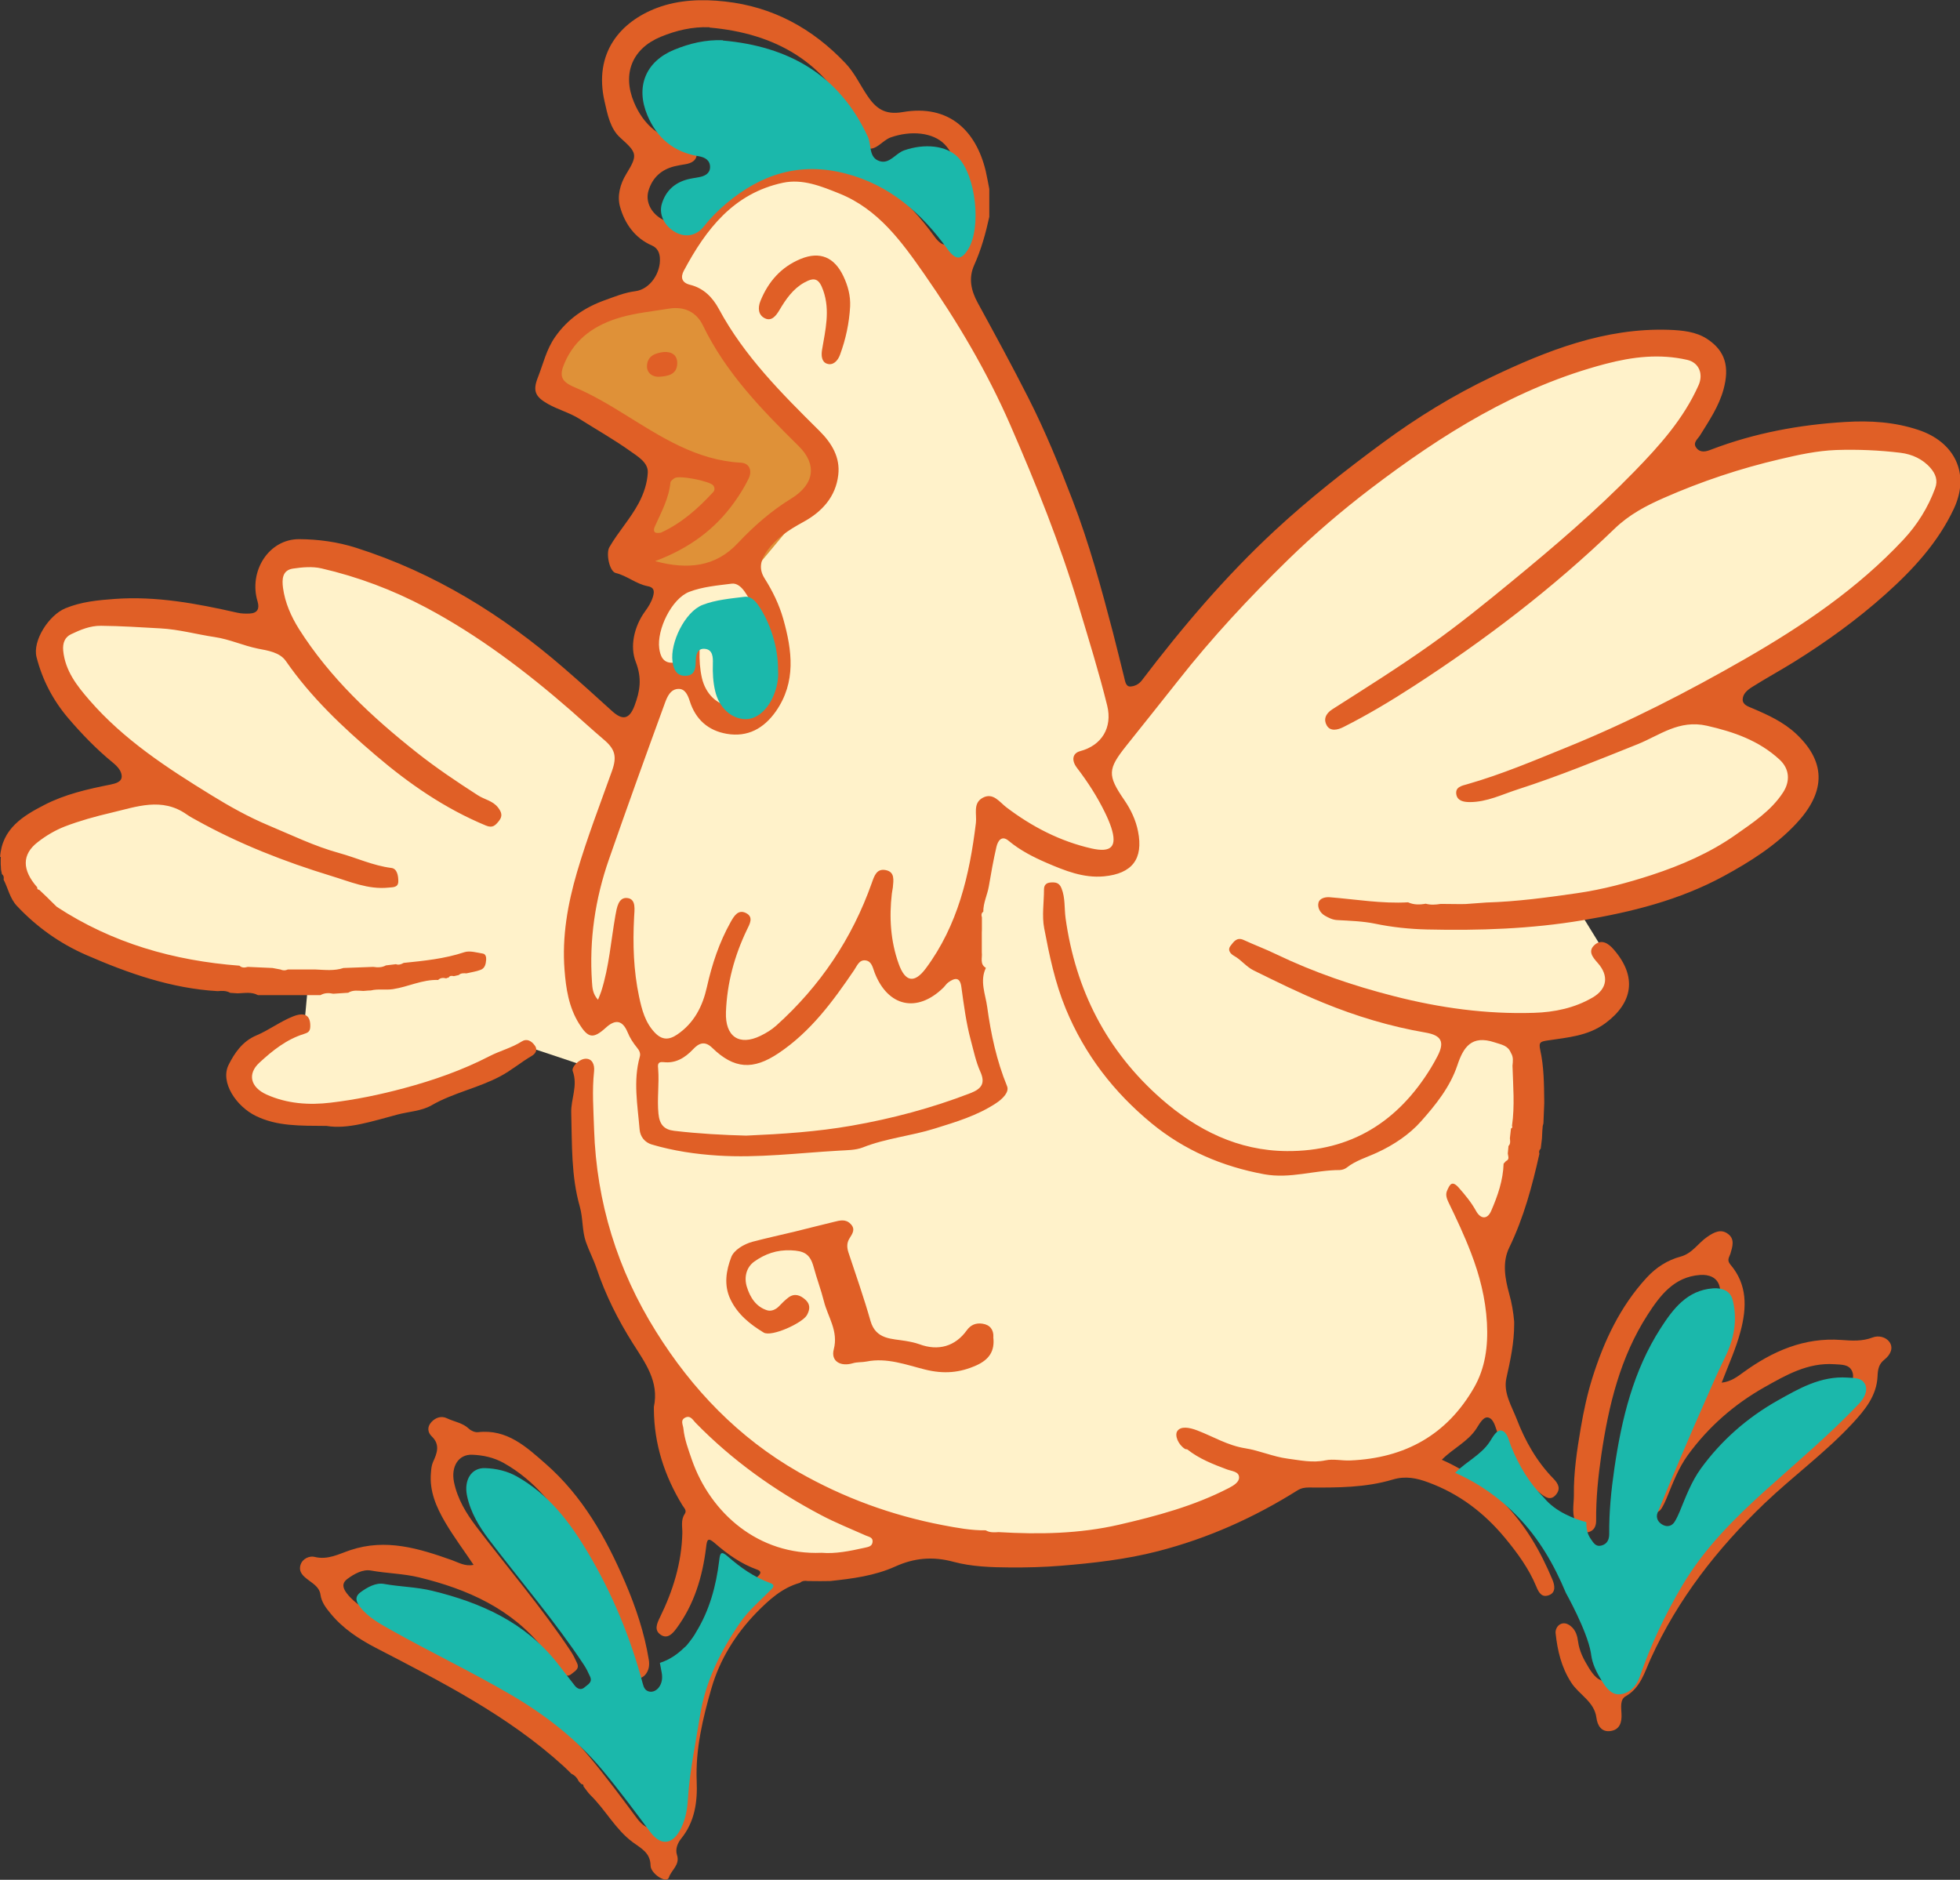
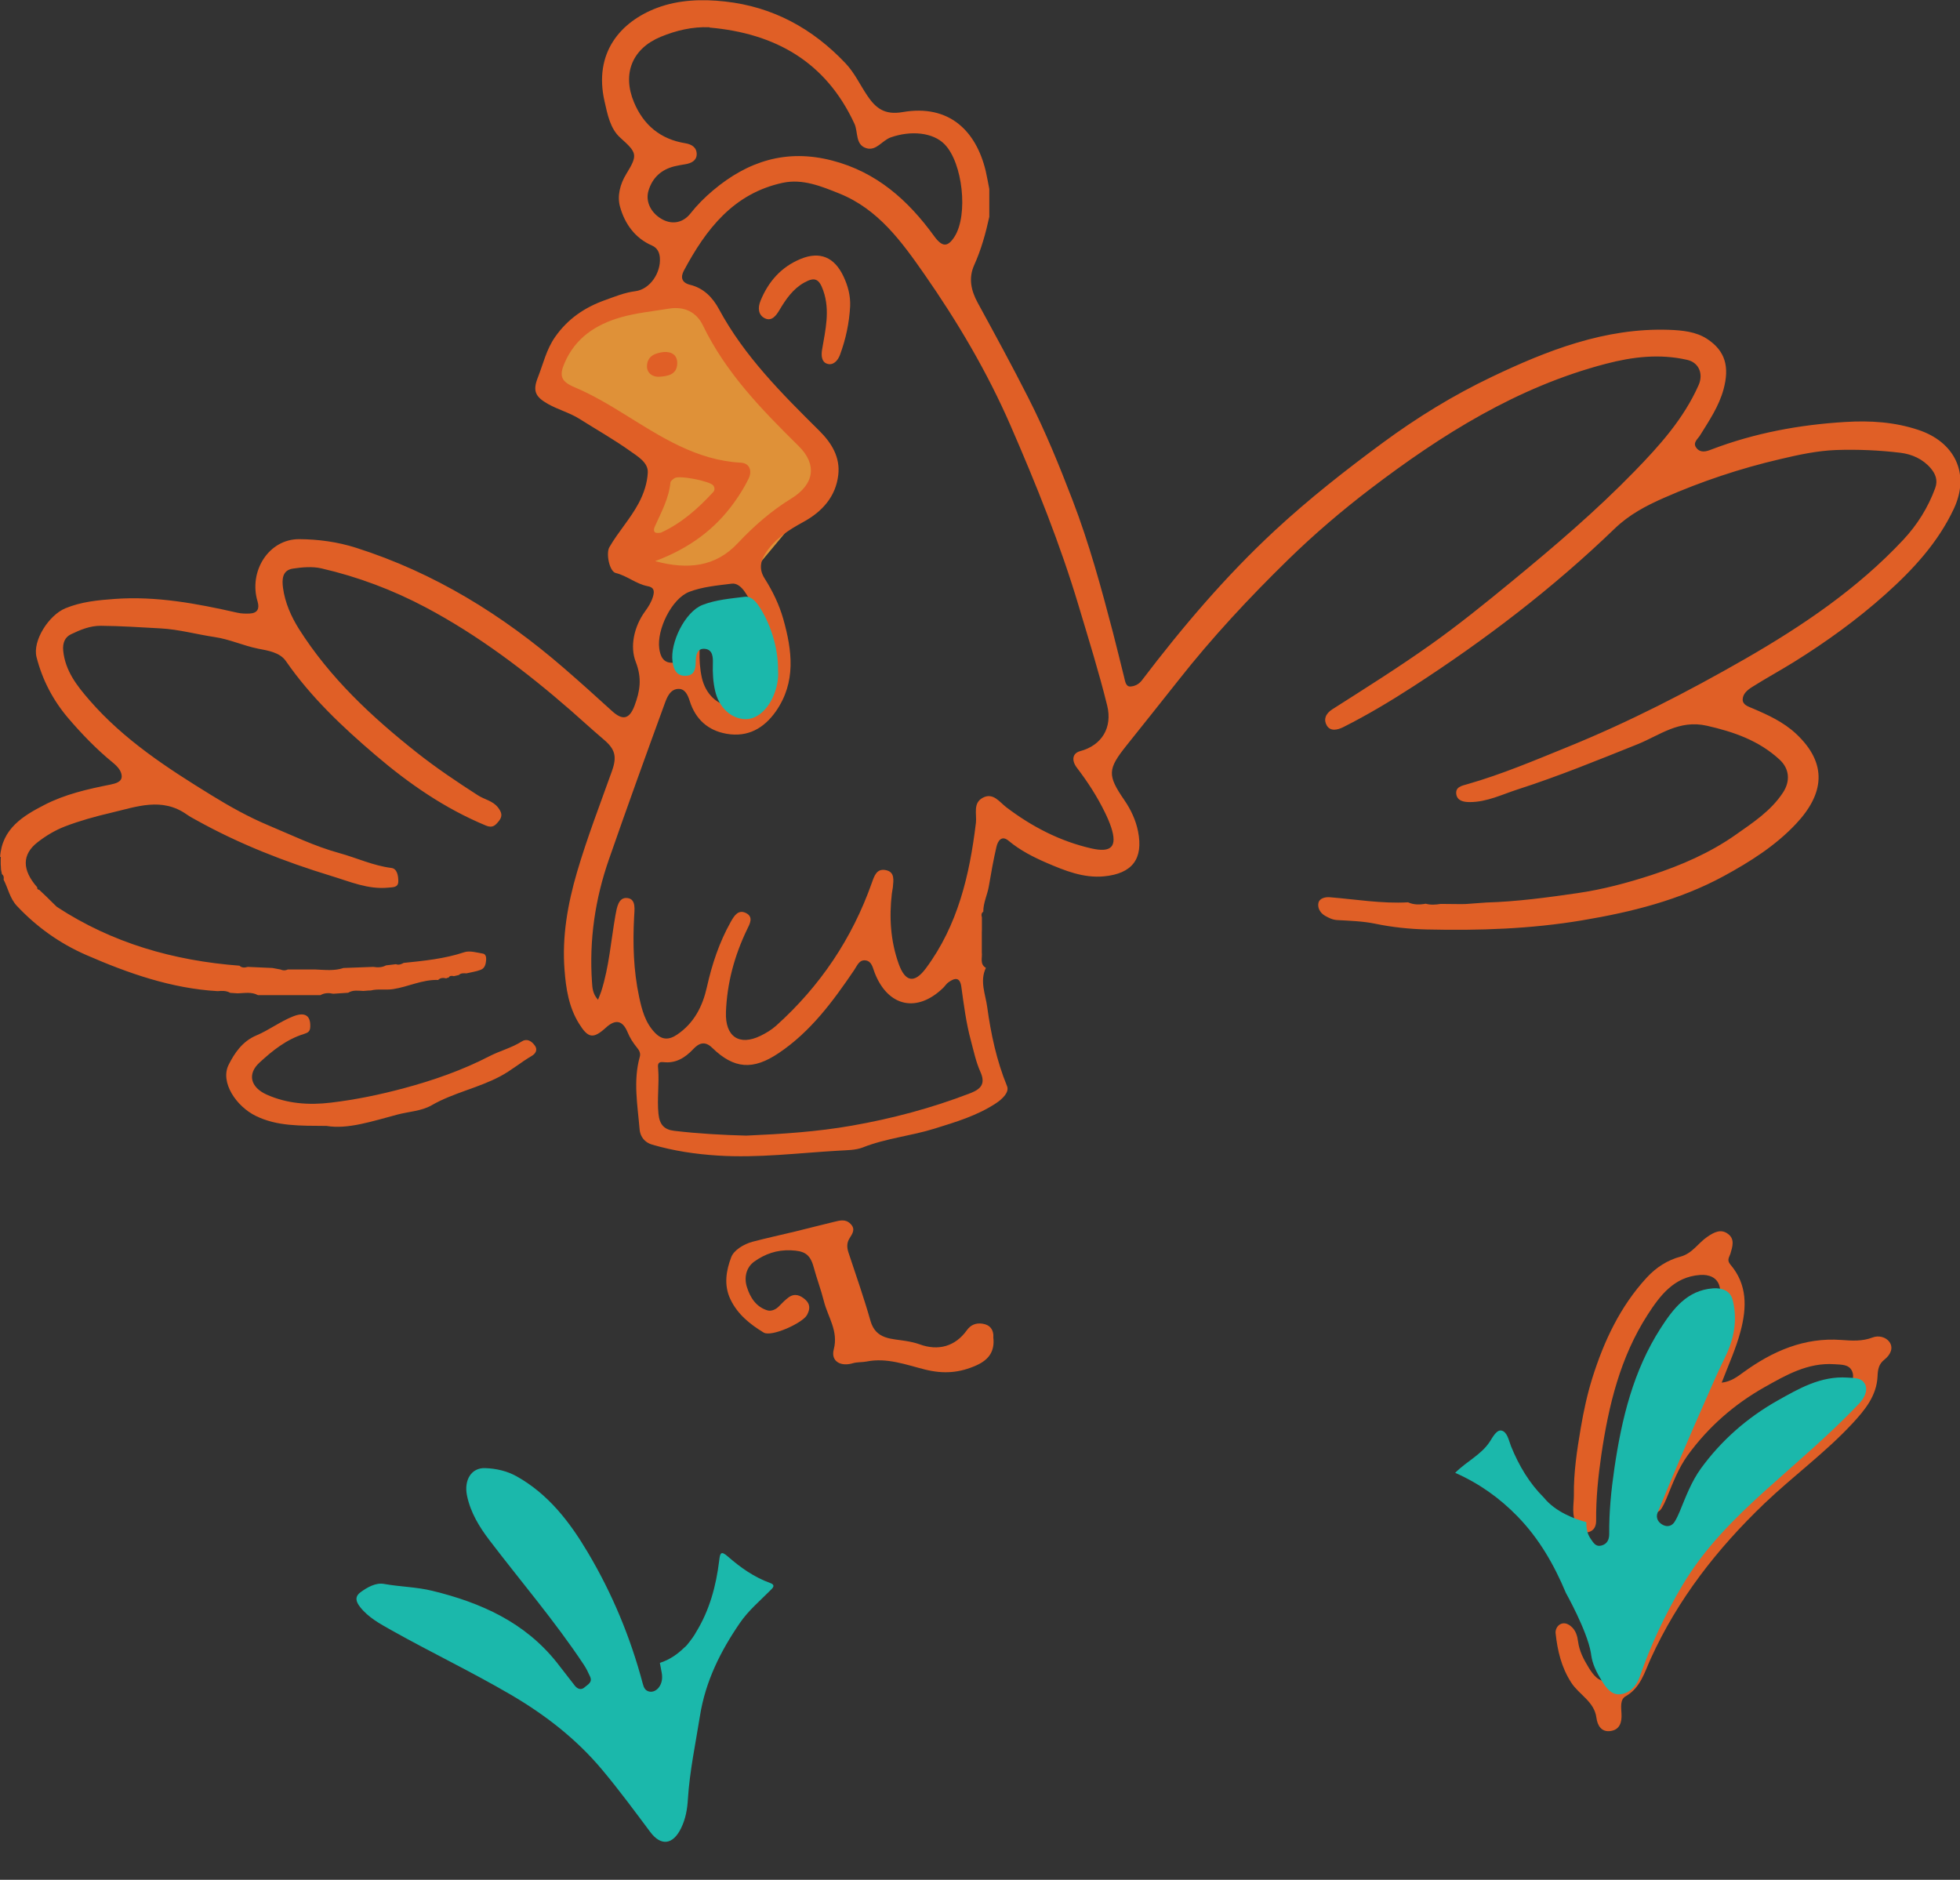
<svg xmlns="http://www.w3.org/2000/svg" viewBox="0 0 196.34 188.31">
  <rect x="0" y="0" width="196.34" height="188.31" fill="#333333" stroke="none" />
  <defs>
    <style> .cls-1 { fill: #1bb8ab; } .cls-2 { fill: #e05f26; } .cls-3 { isolation: isolate; } .cls-4 { mix-blend-mode: multiply; } .cls-5 { fill: #fff2ca; } .cls-6 { fill: #df9138; } </style>
  </defs>
  <g class="cls-3">
    <g id="Layer_2" data-name="Layer 2">
      <g id="Layer_1-2" data-name="Layer 1">
-         <polygon class="cls-5" points="95.63 27.83 103.72 45.17 109.89 61.35 112.58 70.59 130.3 52.1 146.1 41.31 158.42 35.54 171.52 34.38 171.13 39.39 166.9 47.09 182.69 44.01 193.48 45.17 194.63 48.63 190.78 55.95 179.22 64.04 170.75 69.82 178.07 74.06 179.99 77.91 175.37 83.69 166.51 88.31 158.04 91.01 161.12 96.01 161.5 99.48 156.5 102.56 151.87 102.56 153.41 106.41 152.64 115.66 149.95 123.36 149.95 131.45 149.95 137.62 144.17 144.55 134.93 148.02 127.61 147.63 121.06 151.48 109.12 154.57 90.24 153.79 86.39 155.72 79.46 156.88 70.98 151.87 67.9 146.48 67.51 138.77 62.51 131.07 59.43 122.21 58.65 106.8 52.88 104.87 42.09 109.88 33.23 111.42 26.68 110.65 24.37 107.57 30.53 102.18 30.92 97.94 19.36 97.55 8.96 94.09 2.41 89.47 1.26 86 3.57 81.76 16.28 78.29 8.96 71.75 5.5 66.35 5.88 62.12 13.97 60.96 28.61 63.27 27.84 58.26 29.38 55.57 34.77 55.95 43.25 58.65 52.11 64.43 62.89 74.06 65.97 67.51 64.82 64.43 67.9 58.65 75.22 57.49 77.53 52.87 81 50.56 82.92 46.32 77.91 40.16 73.29 34.38 69.06 29.37 65.97 29.37 68.67 23.21 76.76 17.05 84.85 17.43 89.86 20.9 95.63 27.83" />
        <polygon class="cls-6" points="69.06 29.37 73.68 37.08 79.84 43.24 82.92 46.32 81 50.56 75.22 57.49 67.9 58.65 62.51 55.18 66.36 45.17 55.19 38.62 57.11 32.84 69.06 29.37" />
        <path class="cls-2" d="M.01,85.85c.19-2.84,2.3-4.12,4.44-5.22,2.05-1.06,4.32-1.58,6.59-2.03.52-.11,1.2-.26,1.15-.89-.04-.48-.38-.9-.88-1.31-1.64-1.34-3.12-2.87-4.51-4.5-1.52-1.8-2.56-3.81-3.14-6.07-.42-1.63,1.22-4.21,2.9-4.9,1.58-.65,3.24-.81,4.9-.93,4.19-.31,8.26.46,12.32,1.38.4.09.83.1,1.24.08.79-.04.99-.5.78-1.21-.91-3.01,1.11-6.26,4.18-6.24,1.89.01,3.84.27,5.71.87,7.81,2.49,14.62,6.7,20.78,12.03,1.63,1.41,3.24,2.86,4.83,4.31,1.08.99,1.75.82,2.26-.52.55-1.47.77-2.74.12-4.41-.59-1.52-.18-3.51.94-5.05.33-.45.62-.91.79-1.47.19-.63.06-.94-.53-1.05-1.16-.22-2.05-1.04-3.2-1.32-.64-.16-.99-1.96-.64-2.58.88-1.53,2.09-2.83,2.93-4.4.53-.99.87-2.05.92-3.08.05-1.01-1-1.61-1.74-2.14-1.64-1.17-3.41-2.17-5.12-3.25-.99-.62-2.13-.91-3.15-1.49-1.25-.71-1.54-1.29-1-2.65.54-1.37.85-2.81,1.73-4.06,1.27-1.82,2.98-2.97,5.01-3.69.98-.35,1.93-.75,3.02-.89,1.47-.18,2.58-1.85,2.46-3.36-.04-.48-.21-.96-.8-1.22-1.7-.74-2.72-2.19-3.19-3.88-.3-1.07,0-2.27.63-3.29,1.19-1.94,1.06-2.12-.62-3.64-1-.9-1.27-2.34-1.56-3.62-1.11-4.86,1.58-7.99,5.28-9.38,2.14-.8,4.48-.89,6.79-.63,4.8.53,8.76,2.7,12.06,6.18.92.97,1.46,2.17,2.19,3.25.84,1.25,1.73,1.96,3.53,1.65,4.65-.81,7.36,1.86,8.33,5.89.14.6.24,1.21.36,1.81,0,.93,0,1.86,0,2.79-.36,1.65-.81,3.28-1.51,4.83-.59,1.31-.32,2.55.35,3.78,1.73,3.17,3.46,6.34,5.09,9.56,1.68,3.31,3.08,6.74,4.41,10.21,1.66,4.32,2.87,8.76,4.04,13.23.39,1.5.75,3.01,1.13,4.52.1.39.16.95.63.92.39-.02.83-.2,1.14-.61,4.06-5.34,8.4-10.45,13.33-15.02,3.41-3.16,7.06-6.03,10.81-8.79,3.43-2.53,7.07-4.76,10.88-6.58,5.59-2.67,11.4-4.95,17.8-4.73,1.32.05,2.68.18,3.79.9,1.86,1.21,2.27,2.82,1.66,5.07-.47,1.71-1.44,3.13-2.35,4.6-.23.38-.78.74-.36,1.27.42.52.98.35,1.49.15,4.32-1.65,8.79-2.48,13.42-2.76,2.52-.15,4.91,0,7.3.79,3.62,1.19,5.24,4.35,3.57,7.91-1.61,3.42-4.1,6.1-6.86,8.57-2.83,2.53-5.89,4.74-9.13,6.76-1.4.87-2.84,1.65-4.23,2.53-.5.32-.9.68-.93,1.21-.03.56.54.73.99.92,1.55.66,3.08,1.36,4.34,2.53,3.25,3.03,2.8,6.08,0,9.05-2.06,2.19-4.58,3.78-7.22,5.22-4.44,2.41-9.22,3.6-14.16,4.43-5.17.87-10.36,1.04-15.57.92-1.72-.04-3.49-.22-5.21-.58-1.22-.25-2.5-.29-3.76-.36-.49-.02-.87-.22-1.26-.44-.5-.29-.77-.83-.64-1.32.11-.4.63-.57,1.12-.53,2.61.21,5.21.66,7.85.51.57.26,1.17.25,1.77.14.5.14,1,.1,1.5.02.68,0,1.35.01,2.03.02.16,0,.32,0,.49-.01.68-.05,1.36-.1,2.05-.15,3.07-.09,6.09-.5,9.13-.94,2.55-.37,5.01-1.03,7.41-1.81,2.96-.97,5.86-2.22,8.43-4.03,1.73-1.22,3.55-2.4,4.75-4.24.74-1.13.66-2.38-.36-3.31-2.06-1.89-4.54-2.76-7.27-3.38-2.8-.63-4.72.96-6.93,1.85-3.97,1.59-7.92,3.21-11.99,4.52-1.59.51-3.1,1.28-4.83,1.28-.65,0-1.25-.14-1.35-.79-.1-.72.52-.84,1.13-1.01,3.43-.98,6.72-2.38,10.02-3.72,6.15-2.5,12.04-5.53,17.79-8.83,5.77-3.32,11.27-7.04,15.85-11.94,1.38-1.48,2.47-3.21,3.18-5.15.3-.81.03-1.45-.46-2.02-.78-.91-1.87-1.39-3-1.53-2.14-.26-4.29-.35-6.45-.28-1.91.07-3.78.48-5.6.91-4,.93-7.9,2.23-11.67,3.89-1.8.79-3.48,1.68-4.93,3.08-6.17,5.95-12.95,11.13-20.15,15.79-2.27,1.47-4.59,2.86-7.01,4.08-.59.3-1.31.46-1.67-.15-.33-.56-.17-1.17.56-1.63,3.31-2.11,6.64-4.2,9.84-6.47,2.79-1.98,5.46-4.14,8.11-6.32,4.26-3.5,8.46-7.08,12.31-11.04,2.52-2.59,4.92-5.26,6.42-8.63.5-1.12.05-2.27-1.14-2.54-2.76-.63-5.47-.31-8.17.4-8.85,2.32-16.41,7.07-23.59,12.54-2.88,2.2-5.64,4.56-8.22,7.08-3.9,3.81-7.63,7.81-11.01,12.11-1.72,2.18-3.46,4.35-5.19,6.52-1.87,2.35-1.92,2.95-.21,5.44.67.97,1.16,2.03,1.38,3.14.55,2.76-.58,4.24-3.42,4.51-2.05.19-3.91-.57-5.73-1.35-1.34-.58-2.66-1.25-3.81-2.21-.7-.59-1.08,0-1.22.59-.31,1.32-.54,2.65-.77,3.99-.15.85-.56,1.64-.55,2.52-.22.15-.2.35-.14.57,0,.41,0,.83,0,1.24,0,.09,0,.18-.01.27,0,.33,0,.66,0,.99,0,.09,0,.18,0,.27v.74c.07.54-.23,1.17.41,1.55-.64,1.32-.04,2.65.13,3.91.37,2.7.94,5.38,1.99,7.94.24.59-.44,1.27-1.11,1.71-1.88,1.24-4,1.87-6.12,2.53-2.38.75-4.89.97-7.23,1.9-.72.28-1.61.27-2.41.32-4.03.23-8.06.75-12.11.49-2.23-.14-4.44-.47-6.59-1.1-.72-.21-1.18-.79-1.24-1.52-.2-2.43-.66-4.86.02-7.28.1-.35-.06-.65-.28-.91-.39-.48-.71-.97-.95-1.56-.5-1.19-1.22-1.31-2.17-.44-1.28,1.16-1.78,1.05-2.69-.41-1.03-1.66-1.31-3.53-1.45-5.38-.26-3.33.31-6.57,1.25-9.79,1.01-3.44,2.3-6.77,3.5-10.13.52-1.46.32-2.2-.85-3.18-1.12-.95-2.2-1.95-3.3-2.91-4.49-3.91-9.23-7.5-14.5-10.3-3.3-1.75-6.8-3.07-10.45-3.91-.9-.21-1.92-.12-2.85.02-1.1.16-1.11,1.11-1,1.94.2,1.48.81,2.85,1.59,4.1,3.11,4.91,7.28,8.8,11.8,12.38,1.96,1.55,4.03,2.94,6.13,4.29.66.43,1.5.54,2.03,1.24.36.47.46.85.08,1.33-.35.43-.62.75-1.31.46-4.1-1.7-7.69-4.18-11.04-7.04-3.32-2.83-6.48-5.81-8.99-9.43-.61-.89-1.83-1.06-2.8-1.25-1.48-.3-2.84-.94-4.33-1.16-1.82-.27-3.58-.77-5.44-.87-1.98-.11-3.96-.24-5.95-.26-1.1-.01-2.07.4-3.01.85-.61.29-.85.87-.78,1.64.2,2.03,1.38,3.52,2.62,4.95,3.45,3.98,7.8,6.81,12.24,9.54,1.83,1.13,3.72,2.18,5.67,3,2.34.98,4.65,2.11,7.13,2.79,1.74.48,3.39,1.26,5.22,1.49.57.07.69.78.69,1.32,0,.66-.52.6-.99.65-2.03.21-3.87-.61-5.73-1.17-4.68-1.43-9.24-3.21-13.53-5.6-.31-.17-.63-.34-.93-.55-2.5-1.77-5.03-.78-7.59-.18-1.58.37-3.14.8-4.65,1.38-.99.39-1.89.93-2.71,1.57-1.59,1.23-1.57,2.79-.04,4.52-.03.16.05.23.2.25.26.25.52.5.79.75.08.08.15.15.23.23.18.17.35.35.53.52.07.07.15.14.22.21,5.56,3.64,11.72,5.39,18.29,5.89.25.24.54.2.83.12.82.04,1.65.07,2.47.11.27.05.53.1.8.15.25.11.49.12.74,0,.34,0,.68,0,1.02,0,.58,0,1.16,0,1.75,0,.94.04,1.89.16,2.81-.15.99-.04,1.99-.08,2.98-.11.44.07.87.07,1.27-.15.33-.04.66-.08,1-.12.29.11.54,0,.78-.13,2.05-.21,4.09-.41,6.07-1.07.55-.18,1.25.04,1.87.14.24.04.34.31.32.6-.03.43-.12.86-.54,1.02-.45.18-.95.24-1.44.36-.27-.02-.55-.04-.77.17-.16.04-.33.07-.49.11-.21-.05-.4-.07-.53.15-.09,0-.16.02-.23.07-.3-.07-.58-.07-.81.16-1.58-.06-3,.69-4.53.92-.75.11-1.49-.05-2.21.13-.09,0-.18,0-.26.01-.16.01-.32.03-.49.04-.52-.02-1.04-.12-1.52.18-.5.03-1,.07-1.5.1-.44-.1-.88-.09-1.28.14-2.09,0-4.18,0-6.26,0-.65-.35-1.35-.2-2.03-.18-.25-.02-.5-.03-.75-.05-.4-.23-.83-.21-1.26-.17-4.64-.27-8.96-1.79-13.16-3.62-2.64-1.15-4.96-2.8-6.95-4.92-.71-.76-.88-1.76-1.33-2.63.04-.21.02-.41-.17-.55-.03-.15-.06-.31-.09-.46,0-.17-.02-.35-.03-.52,0-.16,0-.33,0-.49,0-.09,0-.18.01-.27ZM59.88,100.21c.14-.36.26-.62.35-.9.79-2.48.97-5.07,1.42-7.62.14-.75.29-1.83,1.19-1.73.92.1.71,1.21.68,1.92-.14,2.68-.06,5.34.5,7.97.28,1.31.61,2.59,1.59,3.61.71.73,1.39.74,2.22.18,1.7-1.15,2.55-2.83,2.98-4.75.51-2.29,1.24-4.49,2.39-6.54.33-.58.74-1.29,1.54-.88.78.4.35,1.11.09,1.65-1.26,2.62-2,5.35-2.11,8.27-.09,2.44,1.31,3.42,3.47,2.37.57-.28,1.1-.6,1.57-1.02,4.4-3.96,7.6-8.72,9.57-14.29.25-.7.48-1.46,1.38-1.29.96.18.79,1.03.73,1.73-.02.21-.08.41-.1.62-.28,2.39-.13,4.76.68,7.03.65,1.83,1.57,2.02,2.73.46,3.2-4.31,4.38-9.35,5.01-14.57.1-.88-.32-1.97.68-2.51,1.05-.57,1.69.44,2.38.96,2.56,1.94,5.36,3.39,8.5,4.11,2.02.46,2.62-.18,1.99-2.11-.17-.51-.39-1.01-.63-1.5-.77-1.58-1.72-3.05-2.79-4.45-.6-.78-.44-1.48.3-1.68,2.19-.58,3.26-2.37,2.72-4.57-.83-3.36-1.86-6.65-2.85-9.96-1.85-6.2-4.26-12.18-6.84-18.11-2.34-5.37-5.3-10.37-8.63-15.15-2.27-3.25-4.61-6.5-8.5-8.07-1.82-.73-3.68-1.5-5.67-1.08-4.94,1.06-7.7,4.65-9.92,8.81-.34.64-.23,1.2.63,1.41,1.34.33,2.24,1.24,2.88,2.42,2.55,4.74,6.31,8.48,10.07,12.21,1.25,1.24,2.1,2.67,1.89,4.42-.25,2.18-1.62,3.69-3.52,4.72-1.45.79-2.81,1.67-3.74,3.08-.54.83-.7,1.64-.12,2.56.8,1.26,1.46,2.62,1.87,4.06.89,3.16,1.31,6.32-.74,9.26-1.2,1.71-2.82,2.61-4.92,2.25-1.86-.32-3.13-1.44-3.71-3.29-.18-.56-.45-1.21-1.1-1.21-.83,0-1.16.8-1.39,1.43-1.9,5.2-3.78,10.41-5.6,15.64-1.39,3.98-1.99,8.09-1.7,12.31.04.57.06,1.16.61,1.77ZM71.08,2.73c-1.72-.07-3.35.32-4.9.96-2.85,1.18-3.87,3.7-2.67,6.56.96,2.29,2.66,3.7,5.14,4.1.66.11,1.15.43,1.14,1.11-.01.63-.54.89-1.12.99-.37.06-.74.12-1.11.21-1.32.33-2.21,1.14-2.6,2.45-.33,1.1.27,2.28,1.43,2.89,1,.52,2.05.3,2.77-.61.67-.85,1.43-1.61,2.26-2.31,3.5-2.95,7.37-4.18,11.93-3,4.46,1.15,7.62,3.98,10.23,7.58.81,1.11,1.36,1.12,2.05.03,1.37-2.18.81-7.37-1-9.23-1.17-1.21-3.4-1.4-5.39-.7-.87.3-1.45,1.38-2.44,1.09-1.15-.34-.82-1.63-1.21-2.46-2.87-6.21-7.94-9.05-14.52-9.63ZM74.76,113.76c3.64-.16,7.1-.39,10.53-.99,4.07-.71,8.05-1.77,11.91-3.26,1.08-.42,1.55-.95,1-2.16-.44-.98-.66-2.06-.94-3.1-.48-1.77-.71-3.59-.96-5.4-.14-1-.66-.9-1.29-.45-.2.14-.34.37-.52.55-2.62,2.55-5.54,1.91-6.87-1.5-.19-.48-.28-1.15-.9-1.24-.66-.1-.87.56-1.17.99-2.12,3.12-4.34,6.14-7.54,8.29-2.57,1.73-4.47,1.61-6.67-.53-.75-.73-1.35-.45-1.91.15-.81.86-1.75,1.43-2.95,1.29-.68-.08-.57.36-.55.68.12,1.5-.12,2.99.03,4.49.11,1.08.56,1.59,1.58,1.71,2.45.29,4.91.42,7.21.48ZM65.62,56.21c3.32.9,6.09.55,8.28-1.79,1.62-1.72,3.35-3.24,5.37-4.48,2.36-1.46,2.57-3.45.73-5.26-3.69-3.64-7.29-7.33-9.59-12.09-.62-1.28-1.81-1.94-3.42-1.67-1.61.27-3.24.42-4.81.87-2.5.72-4.54,2.06-5.62,4.56-.56,1.29-.37,1.86.97,2.43,1.78.75,3.43,1.73,5.06,2.74,3.62,2.24,7.17,4.59,11.63,4.83.89.05,1.14.84.77,1.6-.4.82-.89,1.61-1.42,2.35-1.94,2.72-4.52,4.63-7.94,5.91ZM76.61,65.82c.02-2.33-.82-4.85-2.02-6.56-.35-.5-.8-.86-1.3-.79-1.43.18-2.93.31-4.25.82-1.76.68-3.26,3.79-3,5.67.1.73.37,1.44,1.27,1.43.86-.01,1.03-.57,1.05-1.36.01-.56.07-1.43.94-1.34.78.08.8.84.78,1.49-.03.92.03,1.83.23,2.73.37,1.6,1.52,2.73,2.93,2.82,1.16.07,2.28-.87,2.91-2.34.37-.87.52-1.75.46-2.55ZM66,53.38c.08-.01.17,0,.25-.04,2.03-.94,3.67-2.39,5.17-4.02.18-.19.21-.43.04-.68-.31-.44-3.45-1.06-3.89-.74-.16.12-.4.28-.41.44-.16,1.61-.93,2.99-1.57,4.42-.14.31-.15.7.42.62Z" />
-         <path class="cls-2" d="M154.21,115.57c-.72,3.23-1.57,6.41-3.03,9.42-.71,1.46-.42,3.08,0,4.61.26.92.42,1.85.5,2.8,0,.09,0,.18,0,.27,0,1.84-.38,3.6-.78,5.39-.32,1.47.53,2.79,1.04,4.11.85,2.21,2.01,4.25,3.68,5.96.51.52.74,1.04.22,1.63-.53.6-1.06.21-1.52-.15-2-1.6-3.33-3.67-4.29-6.03-.23-.58-.37-1.44-.95-1.58-.5-.12-.91.69-1.19,1.12-.87,1.32-2.32,1.96-3.46,3.11,2.42,1.07,4.46,2.53,6.25,4.37,2.16,2.22,3.66,4.84,4.84,7.66.21.51.37,1.26-.34,1.53-.69.27-1.01-.17-1.29-.87-.74-1.79-1.89-3.36-3.13-4.86-2.09-2.52-4.6-4.43-7.68-5.56-1.15-.43-2.27-.67-3.55-.29-2.73.82-5.57.82-8.4.8-.42,0-.77.05-1.16.29-4.35,2.73-8.96,4.8-13.97,6.09-3.22.83-6.45,1.19-9.74,1.46-1.7.14-3.39.18-5.08.17-1.9-.01-3.87-.08-5.68-.57-2.08-.56-3.94-.38-5.83.48-2.06.93-4.28,1.21-6.5,1.45-.34,0-.68,0-1.02.01-.41,0-.83,0-1.24-.01-.29-.05-.55-.02-.78.18-1.79.5-3.1,1.71-4.35,2.98-2.1,2.16-3.69,4.73-4.51,7.58-.87,3.01-1.61,6.11-1.48,9.31.09,2.07-.19,4.07-1.56,5.76-.38.47-.59,1.08-.42,1.61.34,1.01-.55,1.51-.8,2.26-.12.37-.59.21-.88.05-.48-.27-.96-.79-.96-1.22-.02-1.3-.94-1.72-1.79-2.35-1.73-1.28-2.72-3.24-4.24-4.72-.26-.26-.46-.58-.69-.87.02-.16-.06-.22-.21-.23-.09-.09-.18-.18-.26-.27-.16-.34-.39-.61-.74-.76h0c-.08-.08-.16-.16-.25-.25-.09-.09-.18-.17-.27-.26-.08-.08-.16-.16-.24-.23-5.57-5.08-12.22-8.45-18.84-11.88-1.69-.88-3.29-1.93-4.52-3.43-.47-.57-.91-1.13-1.02-1.91-.09-.68-.67-1.05-1.18-1.43-.51-.38-1.03-.79-.82-1.52.19-.67.94-.94,1.4-.82,1.35.34,2.46-.3,3.61-.68,3.55-1.18,6.84-.17,10.14,1,.68.24,1.33.66,2.19.48-.97-1.45-2-2.82-2.86-4.29-.88-1.51-1.58-3.11-1.41-4.95.03-.36.05-.7.21-1.07.38-.83.75-1.72-.13-2.56-.42-.4-.48-.96-.03-1.44.43-.46,1-.64,1.56-.37.73.35,1.57.45,2.2,1.05.22.21.61.37.9.34,2.91-.34,4.85,1.48,6.76,3.15,3.71,3.24,6.07,7.43,7.99,11.91,1.07,2.5,1.92,5.04,2.36,7.72.09.54.02,1.02-.28,1.43-.21.29-.58.52-.98.43-.38-.09-.53-.36-.64-.78-1.23-4.64-3.06-9.04-5.51-13.16-1.81-3.05-3.94-5.83-7.13-7.62-.99-.55-2.07-.78-3.14-.82-1.39-.06-2.15,1.19-1.83,2.75.35,1.69,1.22,3.12,2.24,4.46,3.16,4.15,6.57,8.12,9.46,12.48.25.38.44.77.62,1.17.29.61-.23.82-.55,1.1-.35.3-.71.17-.98-.17-.61-.77-1.2-1.56-1.81-2.33-3.21-4.03-7.59-5.98-12.46-7.17-1.6-.39-3.23-.4-4.84-.69-.8-.15-1.66.32-2.35.83-.61.45-.47.94-.05,1.48.82,1.05,1.99,1.68,3.09,2.3,3.97,2.23,8.1,4.2,12.03,6.5,3.43,2.01,6.56,4.43,9.15,7.53,1.68,2.01,3.23,4.11,4.79,6.2,1.1,1.48,2.3,1.27,3.1-.38.45-.93.62-1.88.68-2.93.18-2.8.77-5.56,1.21-8.33.55-3.48,2.06-6.47,4.01-9.31.83-1.21,1.94-2.14,2.96-3.17.25-.25.69-.58.07-.81-1.61-.58-2.97-1.54-4.24-2.65-.71-.62-.79-.36-.88.43-.36,2.92-1.18,5.69-2.97,8.11-.42.57-.92,1.08-1.58.63-.65-.44-.41-1.06-.07-1.75,1.3-2.64,2.16-5.41,2.24-8.39.02-.65-.18-1.34.24-1.96.24-.35-.07-.6-.24-.88-1.79-2.94-2.82-6.11-2.85-9.58v-.27c.54-2.53-.87-4.41-2.1-6.35-1.49-2.36-2.74-4.84-3.63-7.49-.31-.92-.77-1.79-1.08-2.68-.39-1.11-.28-2.37-.61-3.54-.88-3.08-.77-6.25-.86-9.41-.04-1.38.69-2.7.15-4.16-.15-.4.62-1.2,1.26-1.24.68-.04.95.57.88,1.25-.21,1.94-.06,3.88,0,5.82.24,7.31,2.34,14.08,6.2,20.25,3.62,5.8,8.27,10.65,14.27,14.08,4.52,2.58,9.34,4.34,14.45,5.32,1.43.27,2.85.54,4.31.52.41.24.85.21,1.3.18,4.04.24,8.09.17,12.04-.74,3.78-.87,7.54-1.88,11.02-3.68.48-.25,1.04-.59,1.02-1.07-.01-.59-.73-.61-1.21-.79-1.39-.52-2.78-1.06-3.97-2-.06-.04-.17-.01-.23-.05-.69-.43-1.07-1.37-.77-1.8.34-.49,1.16-.38,2.01-.05,1.57.6,3.02,1.5,4.78,1.78,1.41.22,2.81.85,4.26,1.04,1.24.16,2.48.44,3.78.17.8-.17,1.65.05,2.5.01,5.47-.23,9.67-2.56,12.39-7.3,1.12-1.95,1.42-4.14,1.29-6.49-.14-2.46-.73-4.75-1.59-6.99-.66-1.73-1.45-3.41-2.26-5.08-.2-.42-.31-.79-.14-1.17.25-.55.46-1.11,1.19-.27.63.72,1.23,1.44,1.7,2.29.47.86,1.15.89,1.53,0,.65-1.5,1.19-3.05,1.24-4.72.08-.09.16-.17.24-.26h0c.39-.17.2-.49.18-.76.02-.25.05-.5.07-.75.23-.23.16-.51.14-.78.04-.32.07-.65.11-.97.11-.06.18-.13.1-.26.29-2.01.11-4.02.05-6.03.04-.43.11-.87-.15-1.27-.3-.76-.91-.83-1.64-1.07-2.32-.77-3.13.49-3.73,2.29-.73,2.19-2.19,3.99-3.65,5.63-1.14,1.29-2.73,2.36-4.39,3.12-1.03.48-2.14.79-3.05,1.51-.18.14-.45.23-.69.24-2.53,0-4.95.9-7.58.42-4.22-.78-8.01-2.42-11.26-5.09-3.77-3.1-6.71-6.88-8.61-11.49-1.08-2.62-1.64-5.33-2.16-8.06-.24-1.25-.02-2.59-.02-3.88,0-.47.24-.68.69-.71.49-.03.85.03,1.07.6.38.96.27,1.98.4,2.96,1,7.22,4.12,13.31,9.58,18.11,3.58,3.14,7.71,5.21,12.59,5.24,6.41.04,11.14-2.94,14.44-8.35.23-.38.45-.77.65-1.16.75-1.45.37-2.09-1.19-2.36-3.54-.61-6.94-1.63-10.28-3-2.37-.97-4.66-2.1-6.95-3.23-.75-.37-1.23-1.05-1.95-1.45-.34-.19-.72-.57-.35-1.03.31-.4.62-.88,1.3-.57,1.08.5,2.19.91,3.26,1.43,3.79,1.82,7.72,3.16,11.8,4.2,4.61,1.18,9.26,1.82,14.01,1.67,2.06-.06,4.08-.48,5.88-1.53,1.5-.87,1.65-2.21.5-3.49-.5-.56-.98-1.16-.31-1.77.71-.65,1.43-.14,1.92.43,2.38,2.73,1.94,5.36-.84,7.41-1.76,1.29-3.78,1.41-5.78,1.72-.68.11-.91.15-.73.95.37,1.67.38,3.39.4,5.1,0,.09,0,.18,0,.27-.03.66-.05,1.32-.08,1.98-.02.09-.05.18-.07.27-.01.16-.03.32-.04.48-.01.26-.03.53-.04.79-.04.33-.08.66-.12.99-.16.15-.2.33-.13.53ZM82.31,155.55c1.35.12,2.82-.17,4.29-.5.4-.09.77-.14.81-.6.04-.44-.35-.49-.66-.62-1.52-.68-3.06-1.29-4.53-2.07-4.64-2.45-8.87-5.47-12.55-9.24-.26-.27-.51-.77-1.03-.51-.52.26-.22.71-.18,1.1.11,1.09.5,2.11.85,3.13,1.87,5.35,6.69,9.58,12.99,9.31Z" />
        <path class="cls-2" d="M172.46,138.51c.96-.11,1.59-.61,2.17-1.03,2.94-2.14,6.13-3.52,9.81-3.25,1.1.08,2.1.15,3.15-.25.6-.23,1.33-.04,1.68.45.46.64.04,1.34-.48,1.75-.6.47-.68,1-.71,1.7-.09,1.95-1.27,3.37-2.51,4.71-2.71,2.92-5.94,5.27-8.82,8.02-4.73,4.53-8.68,9.58-11.4,15.57-.61,1.34-1.01,2.9-2.51,3.75-.57.32-.44,1.12-.41,1.74.05.87-.17,1.62-1.13,1.74-.88.11-1.28-.56-1.38-1.33-.21-1.63-1.73-2.3-2.52-3.52-1-1.55-1.38-3.2-1.57-4.95-.04-.33.15-.75.48-.91.34-.17.7-.08,1.04.2.51.41.66,1,.73,1.54.13.97.55,1.77,1.05,2.59.46.75,1.01,1.48,1.89,1.37.9-.11,1.59-.78,1.91-1.71,1.12-3.23,2.56-6.3,4.32-9.25,2.19-3.68,5.16-6.64,8.3-9.47,3.16-2.84,6.42-5.58,9.35-8.66.47-.5.97-1.27.6-2.01-.32-.64-1.07-.59-1.75-.64-2.66-.18-4.86,1.1-7.01,2.31-3.01,1.7-5.61,3.97-7.66,6.79-.95,1.31-1.51,2.81-2.12,4.3-.14.34-.3.68-.49,1-.27.47-.73.59-1.18.37-.48-.24-.77-.7-.55-1.25.77-1.89,1.56-3.77,2.36-5.65.76-1.78,1.52-3.55,2.31-5.32.68-1.55,1.35-3.1,2.1-4.62.9-1.84,1.25-3.75.74-5.73-.23-.9-1.07-1.21-1.96-1.14-2.6.19-4,2.06-5.24,3.98-2.75,4.27-3.91,9.08-4.64,14.04-.32,2.19-.54,4.38-.52,6.59,0,.58-.22,1-.76,1.15-.57.16-.8-.23-1.11-.69-.66-.98-.35-2.04-.36-3.02-.03-2.25.31-4.49.69-6.73.29-1.7.65-3.37,1.16-5,1.16-3.69,2.78-7.16,5.45-10.06.94-1.02,2.08-1.75,3.39-2.1,1.18-.32,1.75-1.35,2.66-1.97.7-.48,1.39-.85,2.12-.28.66.51.42,1.26.21,1.96-.11.35-.39.63,0,1.09,1.7,1.99,1.65,4.28,1.02,6.67-.46,1.74-1.21,3.37-1.89,5.15Z" />
        <path class="cls-2" d="M99.5,133.94c.17,1.4-.41,2.25-1.68,2.83-1.69.76-3.29.89-5.17.42-1.87-.47-3.81-1.21-5.84-.8-.45.09-.93.04-1.37.17-1.23.37-2.23-.19-1.92-1.38.49-1.86-.6-3.26-.99-4.84-.28-1.12-.72-2.28-1.02-3.4-.37-1.37-.99-1.63-2.28-1.69-1.42-.06-2.6.37-3.66,1.12-.83.59-1.05,1.61-.75,2.56.32,1.03.91,1.98,2.03,2.33.42.13.89-.08,1.23-.45.28-.3.58-.59.91-.84.62-.45,1.19-.22,1.69.23.5.45.47.96.16,1.53-.45.81-3.56,2.23-4.34,1.76-1.35-.82-2.6-1.81-3.32-3.31-.7-1.44-.43-2.93.07-4.24.26-.7,1.24-1.31,2.14-1.55,1.41-.37,2.83-.68,4.25-1.02,1.31-.32,2.61-.66,3.91-.97.57-.14,1.15-.31,1.65.2.53.53.19.98-.1,1.45-.29.46-.27.93-.1,1.44.75,2.27,1.55,4.53,2.2,6.83.54,1.9,2.16,1.77,3.53,2.01.47.08.92.17,1.37.33,1.89.7,3.59.22,4.75-1.4.4-.56.93-.75,1.56-.66.78.11,1.13.63,1.1,1.32Z" />
        <path class="cls-2" d="M32.71,112.79c-2.74-.02-4.95.03-7.06-.99-1.99-.96-3.63-3.4-2.74-5.15.55-1.09,1.34-2.33,2.78-2.93,1.24-.52,2.36-1.38,3.64-1.89,1.21-.49,1.79-.11,1.75,1.02-.01.49-.25.61-.64.73-1.74.54-3.14,1.66-4.44,2.86-1.25,1.14-.91,2.48.71,3.21,2.05.92,4.25,1.07,6.41.81,2.47-.29,4.94-.8,7.35-1.45,2.95-.79,5.84-1.8,8.57-3.21,1.05-.54,2.22-.83,3.24-1.48.49-.31.96-.05,1.29.41.35.48.02.86-.31,1.05-1.08.63-2.02,1.44-3.15,2.04-2.22,1.18-4.71,1.65-6.89,2.91-.99.57-2.26.62-3.4.92-2.5.66-4.97,1.5-7.1,1.14Z" />
        <path class="cls-2" d="M85.16,30.7c-.09,1.67-.44,3.29-1.02,4.86-.22.59-.7,1.09-1.31.87-.52-.18-.58-.8-.48-1.4.33-1.96.82-3.92.12-5.92-.41-1.17-.84-1.4-1.91-.8-1.13.63-1.84,1.67-2.48,2.75-.34.57-.78,1.15-1.45.83-.67-.32-.74-1.03-.45-1.75.79-1.94,2.08-3.4,4.02-4.2,1.94-.8,3.39-.17,4.29,1.74.45.95.72,1.95.67,3.02Z" />
        <path class="cls-2" d="M66.52,35.26c.82-.04,1.34.35,1.32,1.15-.02,1.12-.95,1.27-1.77,1.33-.66.05-1.28-.34-1.26-1.08.04-1.02.84-1.3,1.71-1.4Z" />
        <g class="cls-4">
-           <path class="cls-1" d="M72.41,4.06c6.57.58,11.64,3.42,14.52,9.63.39.83.06,2.12,1.21,2.46.99.29,1.57-.79,2.44-1.09,2-.7,4.22-.51,5.39.7,1.8,1.86,2.36,7.06,1,9.23-.68,1.09-1.24,1.08-2.05-.03-2.61-3.6-5.77-6.43-10.23-7.58-4.56-1.18-8.44.06-11.93,3-.83.7-1.59,1.46-2.26,2.31-.72.91-1.77,1.13-2.77.61-1.16-.61-1.76-1.8-1.43-2.89.4-1.31,1.29-2.11,2.6-2.45.36-.09.74-.14,1.11-.21.58-.1,1.1-.36,1.12-.99.01-.68-.47-1-1.14-1.11-2.48-.4-4.18-1.81-5.14-4.1-1.2-2.86-.18-5.38,2.67-6.56,1.55-.64,3.17-1.03,4.9-.96Z" />
          <path class="cls-1" d="M77.94,67.15c.06.8-.09,1.68-.46,2.55-.62,1.47-1.74,2.41-2.91,2.34-1.41-.09-2.56-1.22-2.93-2.82-.21-.9-.26-1.81-.23-2.73.02-.64,0-1.4-.78-1.49-.87-.1-.93.78-.94,1.34-.01.79-.19,1.35-1.05,1.36-.9.01-1.17-.69-1.27-1.43-.26-1.87,1.24-4.98,3-5.67,1.33-.52,2.82-.64,4.25-.82.5-.06.95.3,1.3.79,1.2,1.71,2.04,4.23,2.02,6.56Z" />
          <path class="cls-1" d="M58.56,169.03c-.35.3-.71.17-.98-.17-.61-.77-1.2-1.56-1.81-2.33-3.21-4.03-7.59-5.98-12.46-7.17-1.6-.39-3.23-.4-4.84-.69-.8-.15-1.66.32-2.35.83-.61.45-.47.94-.05,1.48.82,1.05,1.99,1.68,3.09,2.3,3.97,2.23,8.1,4.2,12.03,6.5,3.43,2.01,6.56,4.43,9.15,7.53,1.68,2.01,3.23,4.11,4.79,6.2,1.1,1.48,2.3,1.27,3.1-.38.45-.93.62-1.88.68-2.93.18-2.8.77-5.56,1.21-8.33.56-3.48,2.06-6.47,4.01-9.31.83-1.21,1.94-2.14,2.96-3.17.25-.25.69-.58.07-.81-1.61-.58-2.97-1.54-4.24-2.65-.71-.62-.79-.36-.88.43-.31,2.53-.97,4.95-2.3,7.12h0s-.2.39-.61.91c-.02.03-.04.05-.06.08-.17.23-.35.45-.55.6-.59.58-1.39,1.18-2.42,1.51h0c.07.34.13.67.19,1.01.09.54.02,1.02-.28,1.43-.21.29-.58.52-.98.43-.38-.09-.53-.36-.64-.78-1.23-4.64-3.06-9.04-5.51-13.16-1.81-3.05-3.94-5.83-7.13-7.62-.99-.55-2.07-.78-3.14-.82-1.39-.06-2.15,1.19-1.83,2.75.35,1.69,1.22,3.12,2.24,4.46,3.16,4.15,6.57,8.12,9.46,12.48.25.38.44.77.62,1.17.29.61-.23.82-.55,1.1Z" />
          <path class="cls-1" d="M186.81,138.64c-.32-.64-1.07-.59-1.75-.64-2.66-.18-4.86,1.1-7.01,2.31-3.01,1.7-5.61,3.97-7.66,6.79-.95,1.31-1.51,2.81-2.12,4.3-.14.34-.3.68-.49,1-.27.47-.73.59-1.18.37-.48-.24-.77-.7-.55-1.25.77-1.89,1.56-3.77,2.36-5.65.76-1.78,1.52-3.55,2.31-5.32.68-1.55,1.35-3.1,2.1-4.62.9-1.84,1.25-3.75.74-5.73-.23-.9-1.07-1.21-1.96-1.14-2.6.19-4,2.06-5.24,3.98-2.75,4.27-3.91,9.08-4.64,14.04-.32,2.19-.54,4.38-.52,6.59,0,.58-.22,1-.76,1.15-.57.16-.8-.23-1.11-.69-.36-.53-.43-1.09-.42-1.65-1.17-.31-3.09-1.02-4.25-2.45h0c-1.46-1.45-2.5-3.2-3.29-5.14-.23-.58-.37-1.44-.95-1.58-.5-.12-.91.69-1.19,1.12-.87,1.32-2.32,1.96-3.46,3.11,2.42,1.07,4.46,2.53,6.25,4.37,2.16,2.22,3.66,4.84,4.84,7.66h0s2.11,3.76,2.5,5.98c.01.07.02.14.03.21.13.97.55,1.77,1.05,2.59.46.75,1.01,1.48,1.89,1.37.9-.11,1.59-.78,1.91-1.71,1.12-3.23,2.56-6.3,4.32-9.25,2.19-3.68,5.16-6.64,8.3-9.47,3.16-2.84,6.42-5.58,9.35-8.66.47-.5.97-1.27.6-2.01Z" />
        </g>
      </g>
    </g>
  </g>
</svg>